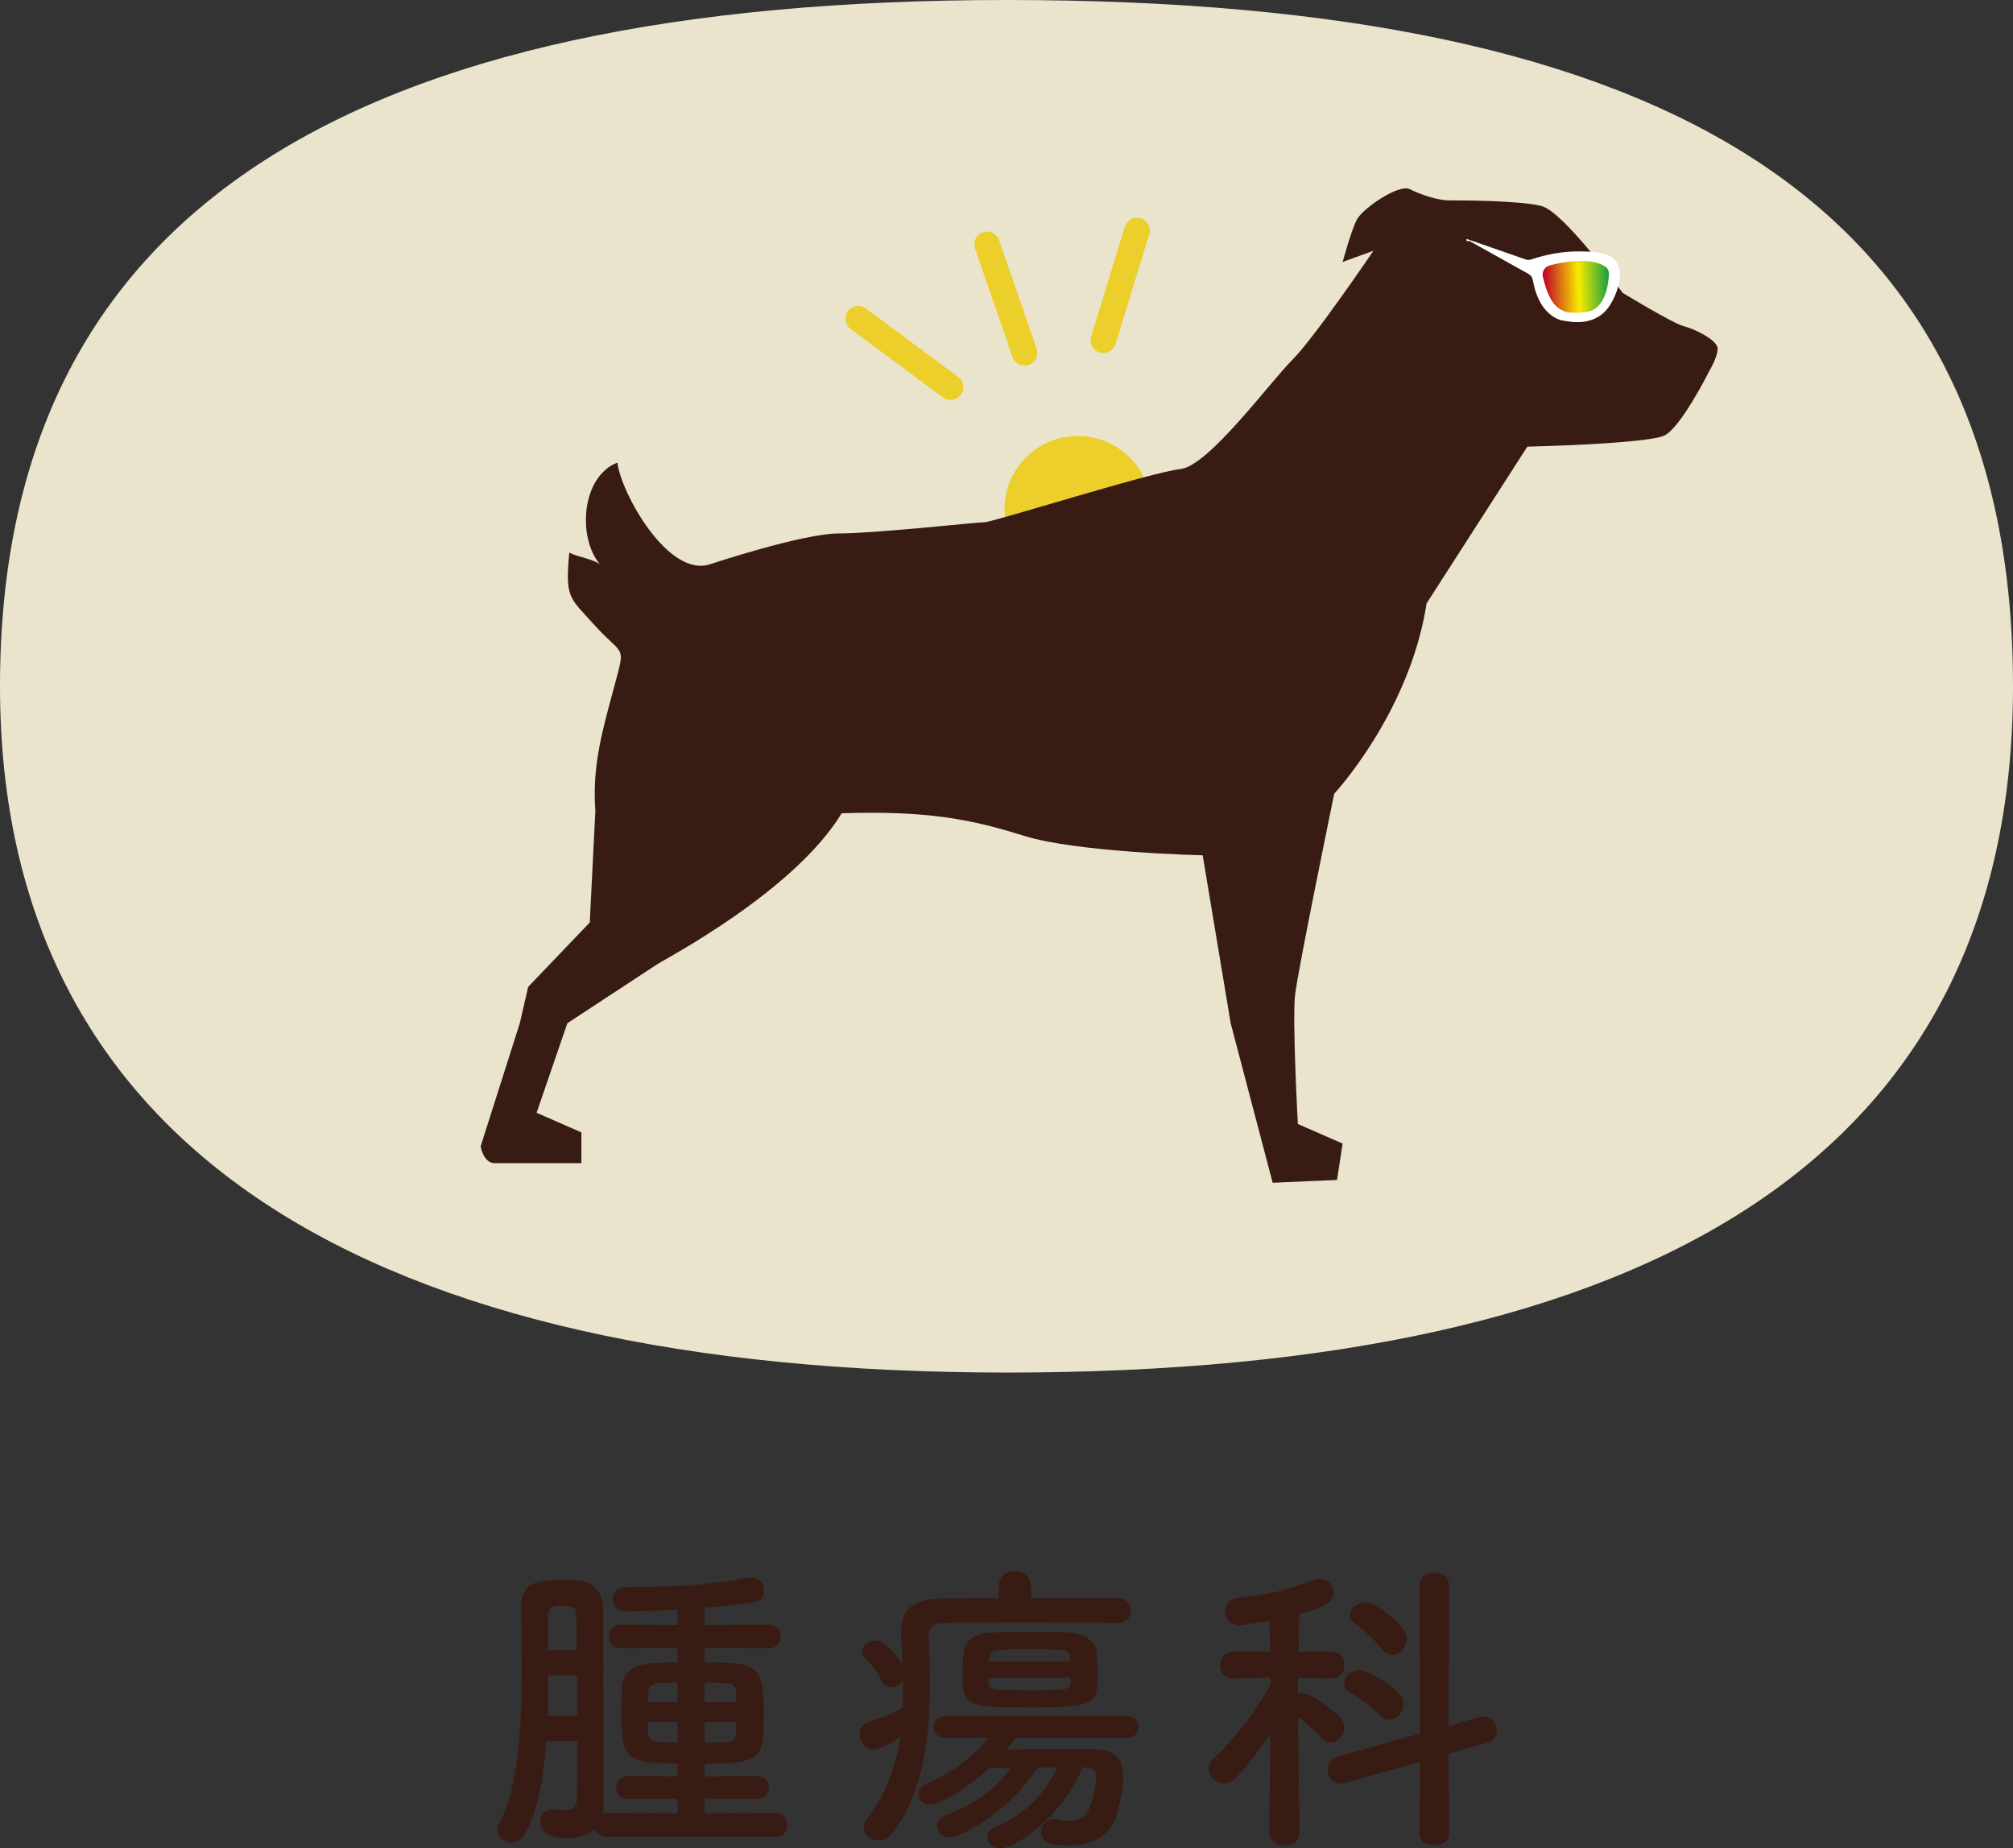
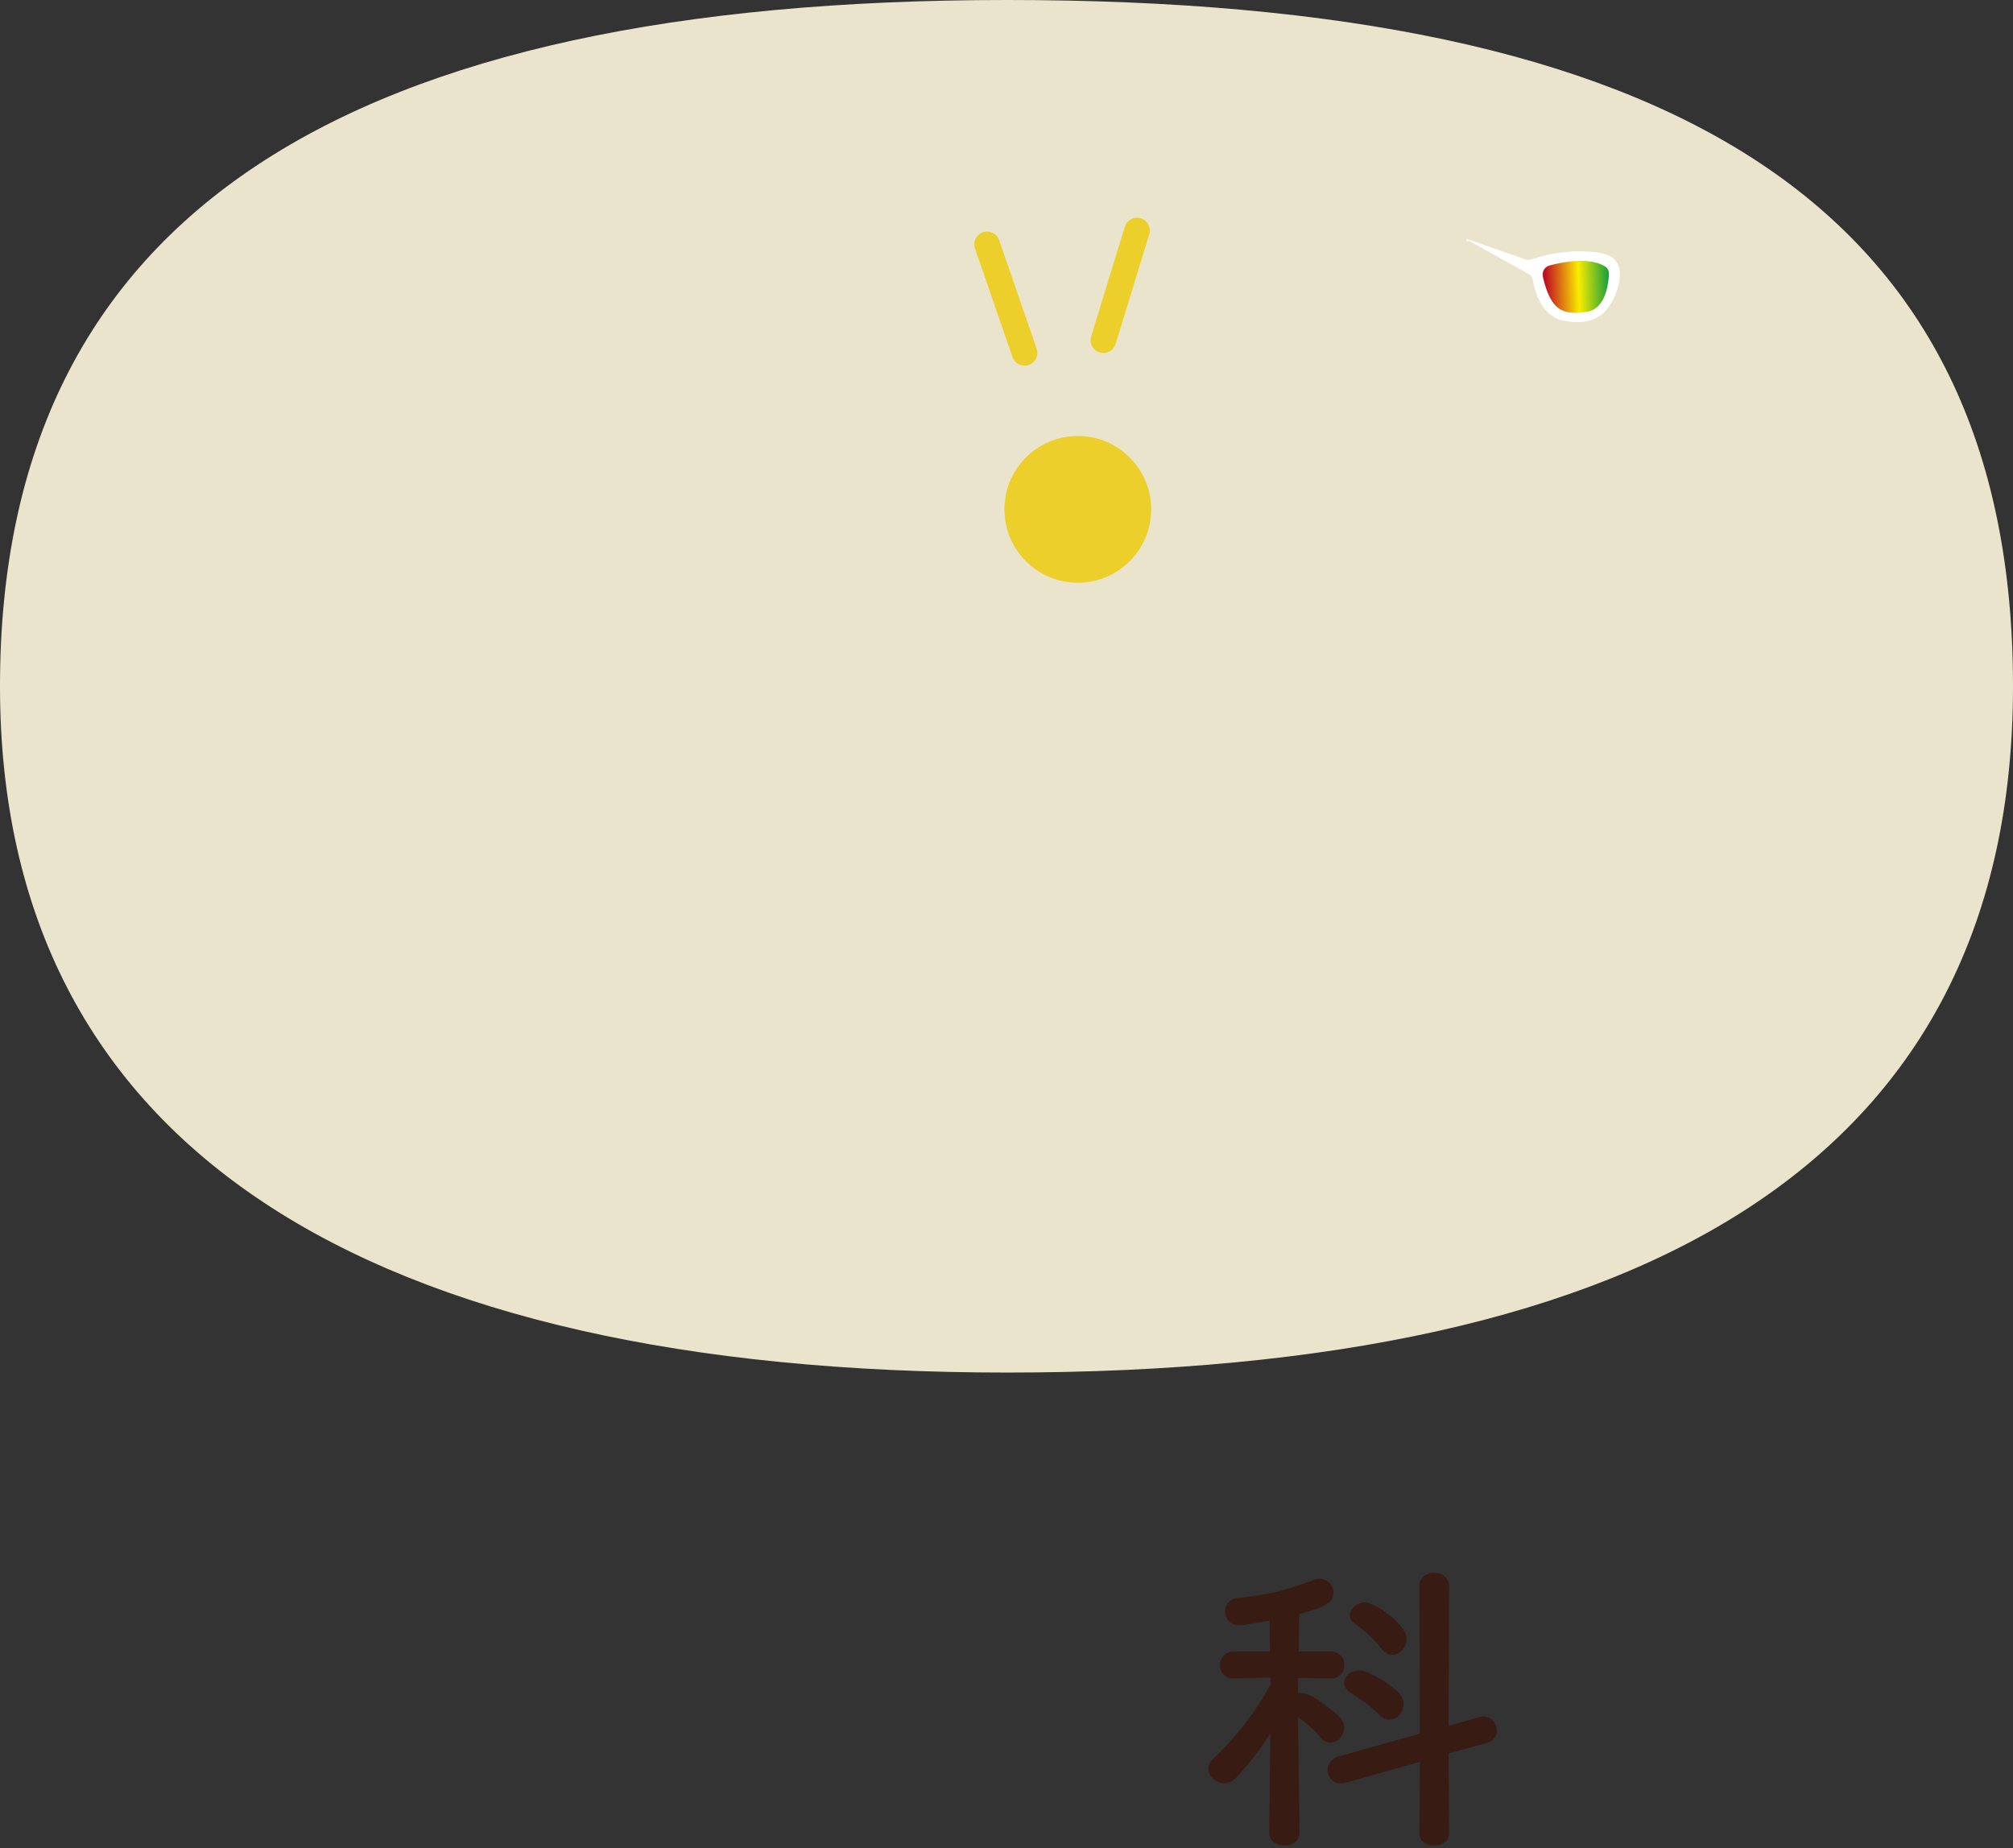
<svg xmlns="http://www.w3.org/2000/svg" version="1.1" id="レイヤー_1" x="0px" y="0px" viewBox="0 0 220 202" style="enable-background:new 0 0 220 202;" xml:space="preserve">
  <rect x="0" y="0" width="220" height="202" fill="#333333" stroke="none" />
  <style type="text/css">
	.st0{fill:#381C14;}
	.st1{fill:#EBE4CC;}
	.st2{fill:#FFFFFF;}
	.st3{fill:url(#SVGID_1_);}
	.st4{fill:#F7F5ED;}
	.st5{fill:#ECCF2A;}
	.st6{fill:url(#SVGID_2_);}
	.st7{fill:url(#SVGID_3_);}
	.st8{fill:url(#SVGID_4_);}
	.st9{fill:url(#SVGID_5_);}
	.st10{fill:url(#SVGID_6_);}
	.st11{fill:url(#SVGID_7_);}
	.st12{fill:none;stroke:#381C14;stroke-miterlimit:10;}
	.st13{fill:url(#SVGID_8_);}
	.st14{fill:url(#SVGID_9_);}
	.st15{fill:url(#SVGID_10_);}
</style>
  <path class="st1" d="M110.039,0C38.278,0,0,23.128,0,74.997C0,125.467,40.214,150,110.039,150C180.828,150,220,126.169,220,74.997  C220,22.432,182.77,0,110.039,0z" />
  <g>
    <g>
-       <path class="st0" d="M66.306,200.742c-0.713,0-1.155-0.374-1.326-0.884c-0.68,0.68-1.665,1.02-2.889,1.02    c-2.21,0-3.061-0.782-3.061-1.768c0-0.714,0.477-1.394,1.36-1.394c0.103,0,0.204,0,0.306,0.033c0.34,0.068,0.68,0.103,0.986,0.103    c0.748,0,1.326-0.238,1.359-1.224c0.035-1.122,0.035-3.536,0.035-6.357h-3.366c-0.272,3.875-0.918,7.547-2.278,10.097    c-0.408,0.714-0.985,1.02-1.529,1.02c-0.816,0-1.564-0.646-1.564-1.428c0-0.237,0.068-0.476,0.205-0.714    c2.141-3.739,2.48-10.743,2.48-16.794c0-2.516-0.033-4.828-0.067-6.697c0-0.034,0-0.068,0-0.103c0-2.72,1.769-2.991,4.317-2.991    c0.612,0,1.156,0,1.7,0.034c1.87,0.102,2.923,1.325,2.958,3.094c0,1.359,0,3.467,0,5.711c0,15.095,0.033,15.4,0.033,15.673    c0,0.374,0,0.68-0.068,0.985c0.137-0.034,0.272-0.034,0.408-0.034l7.752,0.034v-1.598l-5.439,0.034    c-0.85,0-1.292-0.612-1.292-1.258c0-0.612,0.442-1.225,1.292-1.225l5.439,0.034v-1.428c-5.508,0-6.154-0.441-6.154-5.337    c0-1.021,0.035-2.108,0.068-2.856c0.137-2.855,2.855-2.855,6.086-2.855v-1.563l-6.154,0.034c-0.918,0-1.359-0.646-1.359-1.292    c0-0.646,0.441-1.292,1.359-1.292l6.154,0.034v-1.666c-0.782,0.034-4.352,0.204-5.644,0.204c-0.952,0-1.462-0.646-1.462-1.326    s0.51-1.36,1.529-1.36c4.216,0,8.465-0.102,13.225-1.02c0.137-0.034,0.272-0.034,0.408-0.034c0.918,0,1.395,0.714,1.395,1.428    c0,0.578-0.34,1.156-1.021,1.258c-1.632,0.272-3.536,0.511-5.474,0.646v1.87l7.004-0.034c0.884,0,1.326,0.646,1.326,1.292    c0,0.646-0.442,1.292-1.326,1.292l-7.004-0.034v1.563c5.508,0,6.459,0.103,6.459,5.439c0,4.998-0.067,5.644-6.459,5.644v1.394    l5.746-0.034c0.884,0,1.291,0.612,1.291,1.225c0,0.646-0.407,1.258-1.291,1.258l-5.746-0.034v1.598l7.718-0.034    c0.884,0,1.325,0.646,1.325,1.326c0,0.646-0.441,1.292-1.325,1.292H66.306z M63.078,183.098h-3.162    c0,1.428-0.034,2.924-0.068,4.42h3.23V183.098z M63.043,180.344c0-1.563-0.033-2.923-0.067-3.841c0-0.612-0.034-1.021-1.563-1.021    c-0.885,0-1.496,0.136-1.496,1.021c0,0,0,0,0,3.841H63.043z M74.058,183.88c-0.68,0-1.36,0.034-1.904,0.034    c-0.986,0.034-1.291,0.51-1.326,1.122c0,0.271-0.033,0.611-0.033,0.985h3.264V183.88z M74.058,188.197h-3.264    c0,1.598,0,2.142,1.598,2.21c0.477,0,1.054,0.034,1.666,0.034V188.197z M80.449,185.002c-0.033-1.088-0.543-1.122-3.434-1.122    v2.142h3.434V185.002z M80.449,188.197h-3.434v2.244c0.782,0,1.53-0.034,2.21-0.034c0.782,0,1.19-0.204,1.224-1.122V188.197z" />
-       <path class="st0" d="M122.132,177.387c-2.617-0.034-6.765-0.068-10.709-0.068c-3.229,0-6.322,0.034-8.295,0.068    c-1.155,0.034-1.631,0.51-1.631,1.394c0,0.034,0,0.068,0,0.102c0.067,1.632,0.135,3.332,0.135,5.032    c0,5.949-0.747,12.137-4.078,16.386c-0.443,0.578-1.021,0.816-1.531,0.816c-0.883,0-1.631-0.646-1.631-1.428    c0-0.272,0.102-0.578,0.306-0.851c2.142-2.753,3.196-5.779,3.671-8.975c-1.258,0.85-2.413,1.326-2.855,1.326    c-0.951,0-1.563-0.885-1.563-1.7c0-0.578,0.306-1.122,0.985-1.326c1.429-0.407,2.551-0.884,3.707-1.529    c0.033-0.714,0.033-1.395,0.033-2.108c0-0.306,0-0.577,0-0.884c-0.271,0.477-0.781,0.748-1.258,0.748    c-0.408,0-0.816-0.204-1.088-0.714c-0.477-0.952-1.088-1.802-1.632-2.244c-0.34-0.306-0.476-0.611-0.476-0.918    c0-0.68,0.748-1.224,1.496-1.224c1.155,0,2.65,2.176,2.924,2.652c-0.035-1.055-0.103-2.074-0.171-3.128c0-0.17,0-0.306,0-0.442    c0-2.516,1.394-3.638,4.317-3.671c1.734-0.034,3.979-0.034,6.357-0.034v-1.292c0-1.122,0.885-1.666,1.768-1.666    c0.885,0,1.769,0.544,1.769,1.666v1.292h9.485c0.985,0,1.428,0.646,1.428,1.325c0,0.681-0.477,1.395-1.428,1.395H122.132z     M111.05,189.897c-0.307,0.441-0.646,0.85-1.02,1.292c2.039-0.034,4.725-0.034,7.037-0.034c0.951,0,1.836,0,2.617,0    c2.006,0.034,3.094,1.02,3.094,2.89c0,1.598-0.646,4.249-0.918,4.827c-0.884,1.938-2.72,2.822-5.031,2.822    c-1.326,0-3.06-0.137-3.06-1.496c0-0.714,0.544-1.394,1.394-1.394c0.137,0,0.271,0,0.408,0.033    c0.441,0.103,0.85,0.137,1.224,0.137c1.088,0,1.836-0.408,2.243-1.292c0.443-0.986,0.783-3.06,0.783-3.536    c0-0.646-0.408-0.985-1.088-0.985h-0.408c-2.277,5.439-7.31,8.839-9.01,8.839c-0.85,0-1.428-0.612-1.428-1.224    c0-0.442,0.271-0.851,0.885-1.122c3.365-1.462,5.27-3.399,6.765-6.493h-2.142c-2.855,4.521-8.057,7.615-9.655,7.615    c-0.815,0-1.325-0.612-1.325-1.225c0-0.476,0.271-0.917,0.883-1.155c3.094-1.122,5.439-2.788,7.14-5.201h-2.278    c-2.719,2.583-5.744,4.045-6.492,4.045c-0.782,0-1.293-0.578-1.293-1.189c0-0.442,0.238-0.884,0.816-1.122    c3.128-1.36,5.066-2.821,6.834-5.031h-4.691c-0.885,0-1.293-0.544-1.293-1.122c0-0.612,0.442-1.224,1.293-1.224h19.887    c0.816,0,1.225,0.577,1.225,1.155c0,0.612-0.408,1.19-1.225,1.19H111.05z M119.957,183.063c0,3.061-0.135,3.536-7.274,3.536    c-7.208,0-7.479-0.17-7.479-3.502c0-0.884,0.034-1.802,0.102-2.516c0.103-1.122,1.088-2.142,3.23-2.176    c1.394-0.034,3.025-0.034,4.657-0.034c1.224,0,2.413,0,3.501,0.034c1.666,0.068,3.026,0.918,3.129,2.006    C119.923,181.16,119.957,182.146,119.957,183.063z M117,183.37h-8.975v0.51c0.033,0.782,0.441,0.85,4.419,0.85    c4.079,0,4.487,0,4.556-0.884V183.37z M116.931,181.262c-0.068-0.985-0.271-1.02-4.453-1.02c-3.978,0-4.318,0.034-4.386,1.054    l-0.034,0.272h8.907L116.931,181.262z" />
      <path class="st0" d="M142.035,200.267c0,0.951-0.815,1.428-1.666,1.428c-0.85,0-1.666-0.477-1.666-1.428v-0.034l0.137-10.812    c-1.156,1.836-2.516,3.536-3.74,4.862c-0.407,0.407-0.85,0.611-1.291,0.611c-0.918,0-1.734-0.782-1.734-1.598    c0-0.408,0.17-0.782,0.578-1.156c1.836-1.632,4.59-4.963,6.221-8.091l-0.033-0.714l-3.978,0.102h-0.034    c-1.02,0-1.496-0.714-1.496-1.462c0-0.747,0.51-1.495,1.53-1.495h3.943l-0.067-3.366c-0.646,0.103-2.924,0.51-3.299,0.51    c-1.02,0-1.562-0.781-1.562-1.529c0-0.68,0.441-1.36,1.359-1.462c3.195-0.306,5.508-0.85,8.432-2.006    c0.203-0.068,0.373-0.102,0.543-0.102c0.885,0,1.53,0.747,1.53,1.563c0,1.189-1.292,1.632-3.739,2.312    c-0.035,0.714-0.035,2.244-0.068,4.08h3.467c1.021,0,1.531,0.748,1.531,1.495c0,0.748-0.511,1.462-1.496,1.462H145.4l-3.535-0.067    v1.666c0.137-0.034,0.238-0.034,0.34-0.034c1.258,0,4.046,2.447,4.216,2.651c0.341,0.374,0.476,0.748,0.476,1.156    c0,0.85-0.713,1.632-1.496,1.632c-0.373,0-0.747-0.17-1.088-0.578c-0.577-0.748-1.598-1.598-2.447-2.21    c0.034,5.134,0.17,12.579,0.17,12.579V200.267z M155.191,192.549l-8.125,2.278c-0.203,0.067-0.373,0.067-0.543,0.067    c-0.918,0-1.428-0.714-1.428-1.462c0-0.611,0.373-1.224,1.155-1.462l8.94-2.516l-0.067-16.114c0-0.986,0.782-1.462,1.599-1.462    c0.815,0,1.665,0.51,1.665,1.462l-0.067,15.265l3.331-0.952c0.17-0.034,0.341-0.068,0.476-0.068c0.885,0,1.463,0.782,1.463,1.53    c0,0.578-0.34,1.156-1.088,1.36l-4.182,1.155l0.067,8.737c0,0.884-0.815,1.326-1.632,1.326s-1.632-0.442-1.632-1.326    L155.191,192.549z M150.705,187.382c-0.986-1.021-2.381-1.938-3.129-2.414c-0.475-0.272-0.68-0.68-0.68-1.054    c0-0.681,0.68-1.36,1.666-1.36c1.189,0,3.639,1.768,4.25,2.38c0.408,0.408,0.578,0.85,0.578,1.292c0,0.918-0.715,1.7-1.564,1.7    C151.453,187.926,151.078,187.756,150.705,187.382z M150.976,180.174c-0.85-1.121-2.142-2.209-2.924-2.753    c-0.374-0.272-0.544-0.578-0.544-0.885c0-0.714,0.815-1.428,1.7-1.428c0.918,0,4.521,2.312,4.521,4.012    c0,0.952-0.748,1.734-1.564,1.734C151.757,180.854,151.35,180.65,150.976,180.174z" />
    </g>
  </g>
  <g>
    <circle class="st5" cx="117.793" cy="55.666" r="8.018" />
    <g>
-       <path class="st5" d="M103.882,43.709c-0.29,0-0.581-0.089-0.831-0.275L92.973,35.96c-0.62-0.459-0.75-1.334-0.29-1.954    c0.459-0.62,1.335-0.75,1.954-0.29l10.077,7.474c0.62,0.459,0.75,1.334,0.29,1.954C104.731,43.514,104.309,43.709,103.882,43.709z    " />
      <path class="st5" d="M111.974,39.959c-0.579,0-1.121-0.363-1.32-0.941l-4.098-11.859c-0.252-0.729,0.135-1.524,0.864-1.776    c0.729-0.253,1.525,0.134,1.777,0.864l4.098,11.859c0.252,0.729-0.135,1.525-0.864,1.777    C112.279,39.934,112.125,39.959,111.974,39.959z" />
      <path class="st5" d="M120.586,38.583c-0.136,0-0.274-0.02-0.411-0.062c-0.737-0.227-1.152-1.008-0.925-1.746l3.682-11.994    c0.227-0.737,1.008-1.152,1.746-0.925c0.737,0.227,1.152,1.008,0.925,1.746l-3.682,11.994    C121.736,38.197,121.183,38.583,120.586,38.583z" />
    </g>
    <g>
-       <path class="st0" d="M67.779,71.345c0.219,0.632-0.059,1.474-0.669,3.756c-1.238,4.632-2.413,8.541-2.043,13.476l-0.612,12.235    l-6.729,7.035l-0.918,3.976l-4.282,13.458c0,0,0.306,1.835,1.529,1.835c1.223,0,9.482,0,9.482,0v-3.365l-4.894-2.141l3.365-9.788    c0,0,8.87-5.812,9.788-6.423c0.918-0.612,14.988-7.953,20.187-16.517c9.176-0.306,14.07,0.612,19.882,2.447    s19.576,2.141,19.576,2.141l3.059,18.352l4.588,17.435l7.035-0.306l0.612-3.976l-4.894-2.141c0,0-0.612-11.317-0.306-14.07    c0.306-2.753,4.282-22.023,4.282-22.023s8.258-8.87,10.094-20.799l11.011-17.129c0,0,13.152-0.306,14.988-1.223    c1.835-0.918,4.894-7.035,4.894-7.035s0.918-1.529,0.918-2.447s-2.447-2.141-3.67-2.447s-6.729-3.67-6.729-3.67    s-6.423-8.87-8.87-9.482c-2.447-0.612-8.87-0.612-10.094-0.612s-3.059-0.612-4.282-1.223s-5.2,2.141-5.812,3.365    s-1.529,4.588-1.529,4.588l3.365-1.223c0,0-6.423,9.482-8.87,11.929c-2.447,2.447-9.176,11.623-12.235,11.929    s-20.493,5.812-21.411,5.812c-0.918,0-11.929,1.223-15.905,1.223c-3.975,0-14.066,3.363-14.07,3.365    c-4.599,1.533-9.784-7.884-10.13-11.109c-3.906,1.499-4.418,8.122-1.919,11.11c-0.846-0.606-2.402-0.781-3.346-1.272    c-0.461,5.001,0.027,4.872,2.617,7.772C66.628,70.174,67.529,70.623,67.779,71.345z" />
      <path class="st2" d="M177.001,29.533c-0.09-0.601-0.366-1.126-0.918-1.47c-0.876-0.544-2.427-0.578-3.425-0.589    c-1.798-0.02-3.625,0.315-5.328,0.884c-0.193,0.064-0.395,0.063-0.582-0.002l-6.459-2.242c-0.02,0.03-0.029,0.066-0.028,0.101    c0.005,0.149,0.182,0.205,0.278,0.089l6.534,3.644c0.24,0.134,0.4,0.378,0.45,0.659c0.781,4.387,3.529,4.465,3.529,4.465    c1.774,0.333,3.013,0.007,3.878-0.621c0.375-0.273,0.681-0.602,0.928-0.959C176.48,32.596,177.202,30.877,177.001,29.533z" />
      <linearGradient id="SVGID_1_" gradientUnits="userSpaceOnUse" x1="-1240.813" y1="105.491" x2="-1233.451" y2="105.491" gradientTransform="matrix(0.982 -0.089 0.034 1.015 1383.818 -185.98)">
        <stop offset="0" style="stop-color:#C20D23" />
        <stop offset="0.5" style="stop-color:#F9EC00" />
        <stop offset="1" style="stop-color:#009744" />
      </linearGradient>
      <path class="st3" d="M169.349,29.012c1.487-0.395,4.402-0.957,6.088,0.123c0.273,0.175,0.418,0.497,0.402,0.838    c-0.057,1.147-0.407,3.825-2.434,4.107c-2.584,0.359-3.904-0.061-4.788-3.843C168.492,29.706,168.826,29.151,169.349,29.012z" />
    </g>
  </g>
</svg>